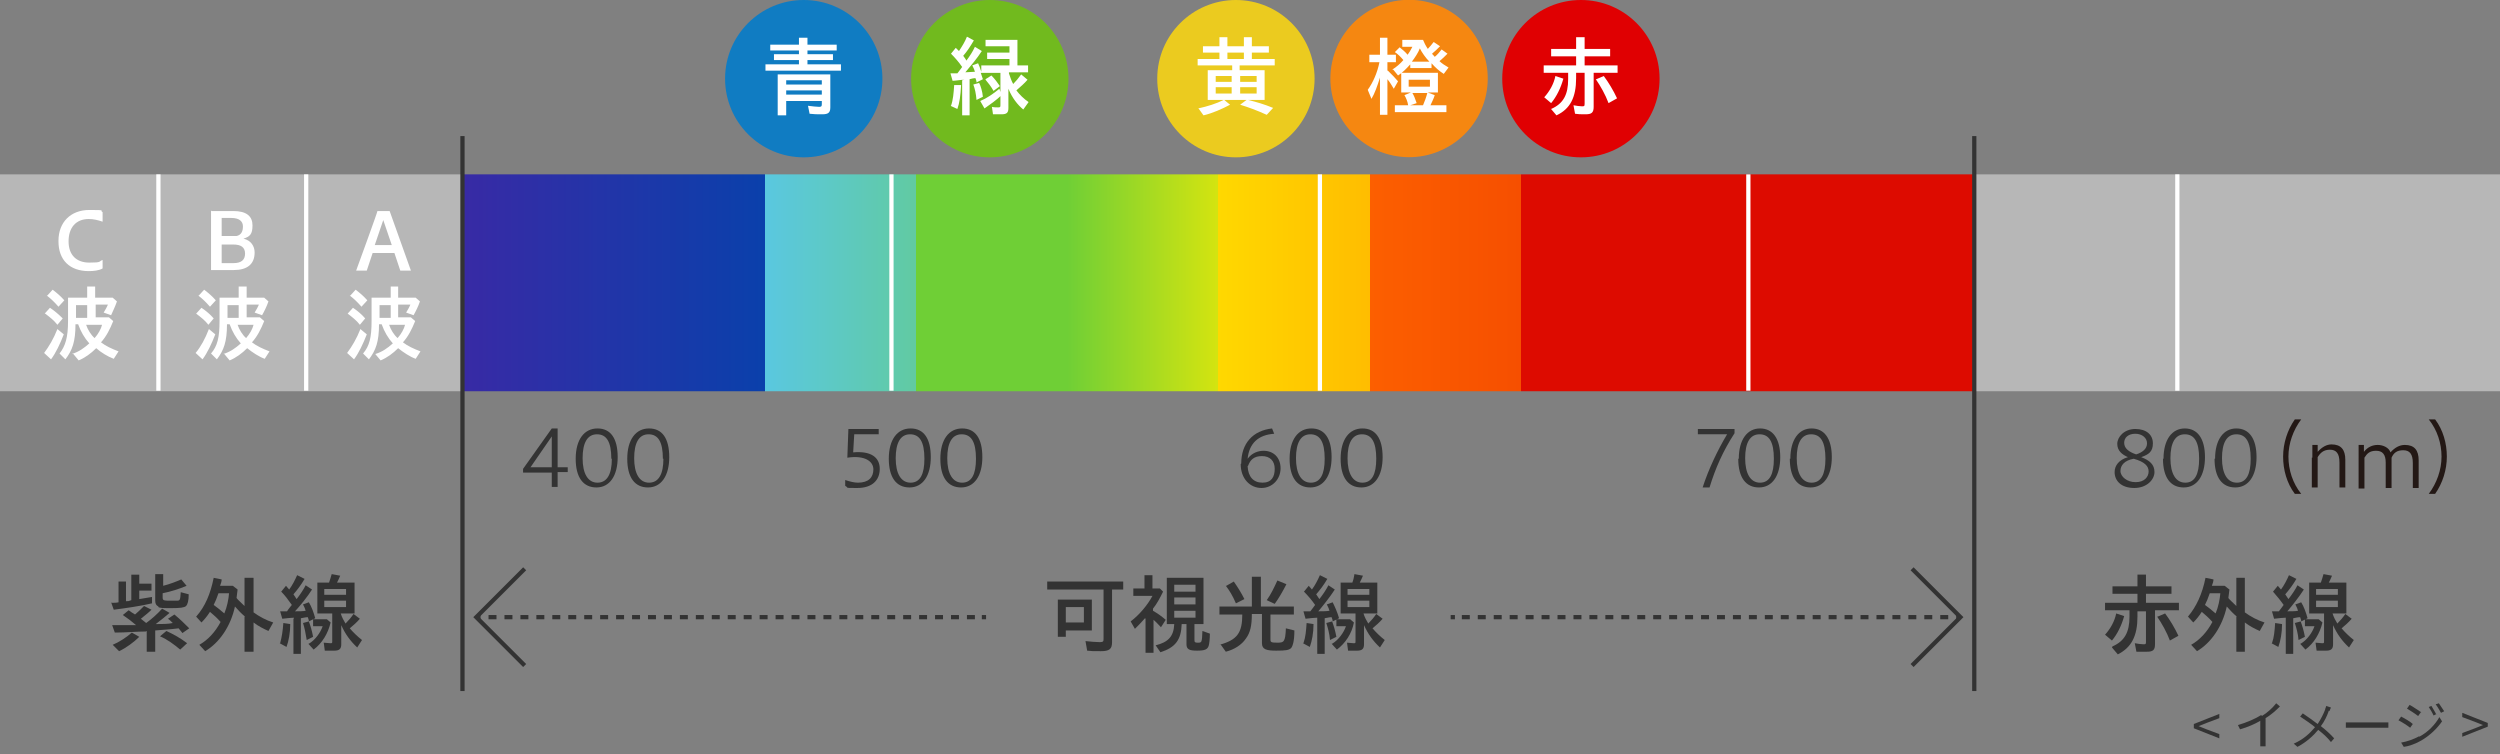
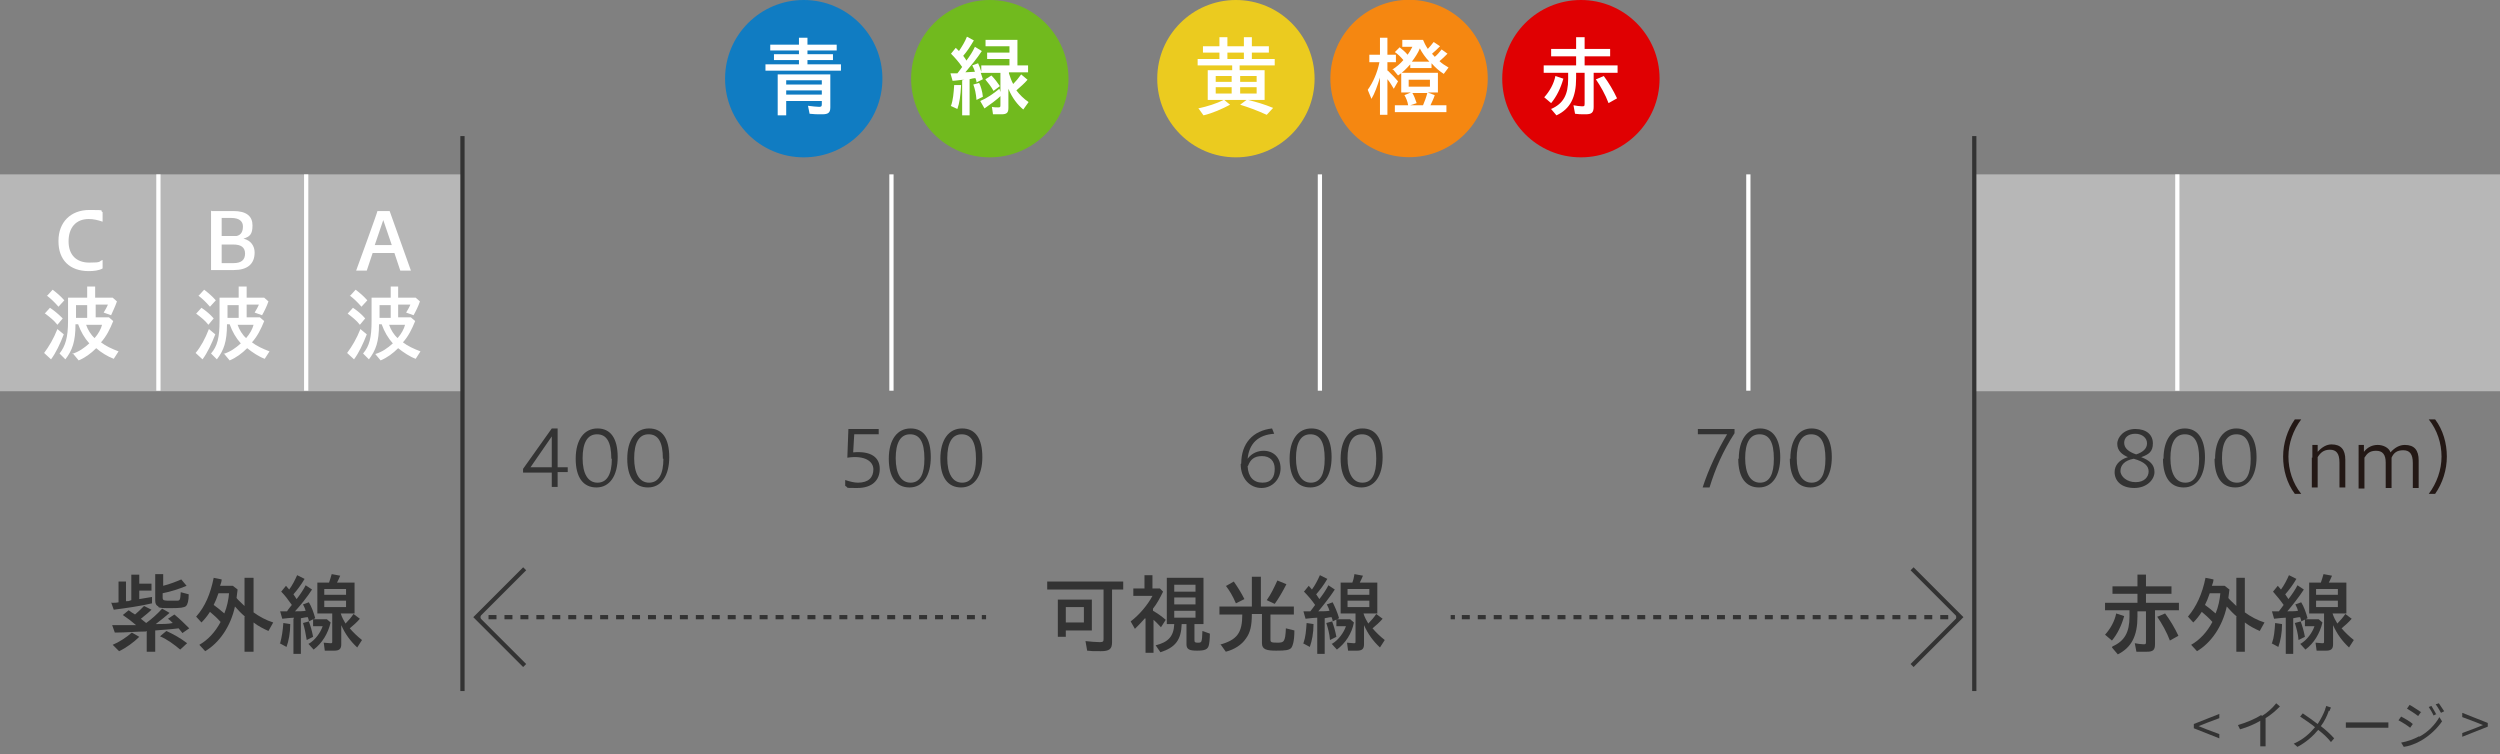
<svg xmlns="http://www.w3.org/2000/svg" version="1.1" viewBox="0 0 470.3 141.9">
  <rect x="0" y="0" width="470.3" height="141.9" fill="#808080" stroke="none" />
  <defs>
    <style>
      .cls-1 {
        stroke-dasharray: 1.5 1.5;
      }

      .cls-1, .cls-2 {
        stroke: #333;
      }

      .cls-1, .cls-2, .cls-3 {
        fill: none;
        stroke-miterlimit: 10;
        stroke-width: .8px;
      }

      .cls-4 {
        fill: #e00002;
      }

      .cls-5 {
        fill: #71ba1e;
      }

      .cls-6 {
        fill: #231815;
      }

      .cls-7 {
        fill: #b7b7b7;
      }

      .cls-3 {
        stroke: #fff;
      }

      .cls-8 {
        fill: #fff;
      }

      .cls-9 {
        fill: #f58711;
      }

      .cls-10 {
        fill: #ebcb1f;
      }

      .cls-11 {
        fill: #107cc2;
      }

      .cls-12 {
        fill: url(#_名称未設定グラデーション);
      }

      .cls-13 {
        fill: #333;
      }
    </style>
    <linearGradient id="_名称未設定グラデーション" data-name="名称未設定グラデーション" x1="87" y1="97.7" x2="371.4" y2="97.7" gradientTransform="translate(0 150.9) scale(1 -1)" gradientUnits="userSpaceOnUse">
      <stop offset="0" stop-color="#81099e" />
      <stop offset="0" stop-color="#382aa5" />
      <stop offset=".2" stop-color="#0a40ab" />
      <stop offset=".2" stop-color="#3e99cd" />
      <stop offset=".2" stop-color="#5ac8e0" />
      <stop offset=".3" stop-color="#61caa2" />
      <stop offset=".3" stop-color="#68cc68" />
      <stop offset=".3" stop-color="#6dce43" />
      <stop offset=".3" stop-color="#6fcf36" />
      <stop offset=".4" stop-color="#6fcf36" />
      <stop offset=".5" stop-color="#d4e410" />
      <stop offset=".5" stop-color="#fe0" />
      <stop offset=".5" stop-color="#ffe800" />
      <stop offset=".5" stop-color="#ffd800" />
      <stop offset=".6" stop-color="#ffbd00" />
      <stop offset=".6" stop-color="#ff9700" />
      <stop offset=".6" stop-color="#ff6800" />
      <stop offset=".6" stop-color="#ff6500" />
      <stop offset=".6" stop-color="#fc5f00" />
      <stop offset=".7" stop-color="#f64f00" />
      <stop offset=".7" stop-color="#ec3400" />
      <stop offset=".7" stop-color="#de0f00" />
      <stop offset=".7" stop-color="#dd0b00" />
      <stop offset="1" stop-color="#dd0b00" />
    </linearGradient>
  </defs>
  <g>
    <g id="_レイヤー_2">
      <g id="design">
        <g>
          <g>
            <g>
              <g>
                <path class="cls-13" d="M204.5,122.3l-.3-1.7c.9.1,2,.2,2.7.2s.7-.2.7-.7v-9.2h-10.6v-1.5h14.3v1.5h-2.1v9.9c0,1.3-.5,1.7-2.1,1.7s-1.7,0-2.6-.1h0ZM199,112.8h6.4v5.8h-4.9v1.2h-1.5v-6.9h0ZM203.9,117.1v-2.9h-3.4v2.9h3.4Z" />
                <path class="cls-13" d="M215.4,116.3c-.6.7-1.2,1.3-1.9,2l-.8-1.4c1.6-1.2,3.2-3.1,4.1-4.8h-3.6v-1.4h2.1v-2.5h1.5v2.5h1.4l.6.6c-.6,1.2-1.1,2.2-1.9,3.2v.4c.9.5,1.7,1.1,2.4,1.7l-.9,1.4c-.5-.5-.7-.8-1.4-1.4v6.2h-1.5v-6.4h0ZM217.4,121.4c2.4-.6,3.4-1.7,3.5-4h-1.4v-8.7h6.9v8.7h-1.7v3c0,.4.1.5.6.5.8,0,.8,0,.9-2.2l1.4.5c0,1-.1,1.8-.2,2.2-.2.8-.8,1-2.2,1s-2-.2-2-1.2v-3.8h-.9c-.1,3-1.2,4.4-4,5.3l-.9-1.3h0ZM224.9,111.3v-1.3h-4v1.3h4ZM224.9,113.7v-1.3h-4v1.3h4ZM224.9,116.2v-1.3h-4v1.3h4Z" />
                <path class="cls-13" d="M229.4,121.3c3.3-.9,4.3-2.2,4.3-5.7h-4.3v-1.5h6.1v-5.6h1.7v5.6h6.2v1.5h-4.4v4.7c0,.5.1.6,1.3.6s1.5-.1,1.6-2.7l1.6.4c0,2-.3,2.9-.6,3.3-.4.4-1,.5-2.8.5s-2.7-.2-2.7-1.4v-5.5h-1.9c0,2.2-.3,3.5-1.1,4.6-.8,1.2-2.2,2.1-3.8,2.5l-1-1.4h0ZM230.7,110.2l1.4-.8c.7,1,1.4,2.1,2,3.3l-1.6.8c-.6-1.4-1.2-2.4-1.9-3.3h0ZM238.3,112.9c.8-1.1,1.4-2.4,2-3.7l1.7.7c-.7,1.4-1.6,2.9-2.2,3.7,0,0-1.5-.7-1.5-.7Z" />
                <path class="cls-13" d="M247.8,116.2c-.4,0-1.4.1-2.2.2l-.4-1.4h1.3c.4-.5.6-.8.9-1.2-.7-1-1.4-1.8-2.1-2.5l.9-1.1.6.7c.6-.8,1.1-1.8,1.5-2.7l1.4.7c-.7,1.2-1.4,2.1-2.1,2.9l.6.9c.7-.9,1.3-1.8,1.7-2.6l1.2.8c-.9,1.4-2.1,2.9-3.1,4.1.6,0,1.5,0,2.1-.1-.1-.4-.2-.6-.5-1.2l1.1-.4c.4.8.9,1.9,1.2,3l-1.2.6c0-.3-.1-.5-.2-.8-.5,0-1.1.2-1.3.2v6.7h-1.4v-6.5h0ZM245.2,121c.4-1.1.5-2.3.6-3.8l1.3.2c0,1.7-.3,3.2-.7,4.3l-1.3-.7h0ZM249.5,117.2l1.1-.3c.3.8.6,1.8.8,2.9l-1.2.6c-.1-1.2-.4-2.3-.7-3.2h0ZM250.6,121.1c1.2-.7,2.2-2.1,2.6-3.3h-1.8v-1.3h2.6l.7.6c-.4,2.1-1.6,3.9-3.2,5.1l-1-1.1h0ZM253.6,122.4l-.2-1.5c.4,0,.8.1,1.2.1s.4,0,.4-.4v-5.2h-2.8v-5.8h2.2c.2-.5.3-1,.4-1.6l1.6.3c-.2.5-.4.9-.6,1.3h3.3v5.8h-2.6c.2.7.6,1.4.9,1.9.6-.6,1.1-1.2,1.5-1.8l1.2.9c-.6.7-1.3,1.3-1.9,1.8.6.7,1.4,1.5,2.3,2.2l-.9,1.4c-1.3-1.2-2.3-2.6-3-4.2v3.6c0,.9-.4,1.2-1.3,1.2s-1,0-1.4,0h0ZM257.6,111.9v-1.1h-4.1v1.1h4.1ZM257.6,114.2v-1.2h-4.1v1.2h4.1Z" />
              </g>
              <g>
                <path class="cls-13" d="M397.4,121.6c2.3-1,3.2-2.7,3.2-5.6v-1.2h-4.6v-1.4h6.1v-1.7h-4.7v-1.4h4.7v-2.2h1.6v2.2h4.8v1.4h-4.8v1.7h6.2v1.4h-4.5v6.4c0,1.1-.4,1.4-1.5,1.4s-1.3,0-2,0l-.3-1.6c.5.1,1.2.2,1.6.2s.5,0,.5-.4v-5.8h-1.6v1c0,3.6-1.1,5.8-3.7,7.1l-1.1-1.3h0ZM396,119.4c1-1.1,1.8-2.5,2.1-4l1.5.5c-.5,1.8-1.3,3.4-2.3,4.6l-1.3-1.1h0ZM405.9,116l1.4-.6c.9,1.2,1.8,2.7,2.5,4.2l-1.6.9c-.6-1.6-1.5-3.2-2.4-4.5h0Z" />
                <path class="cls-13" d="M420.8,116c-.6-.5-1.3-1.2-1.9-1.9-.8,3.7-2.9,6.8-5.6,8.4l-1.1-1.2c1.6-.9,3-2.4,4-4.3-.7-.8-1.3-1.3-2-1.9-.5.8-1.1,1.5-1.6,2l-1-1.1c1.6-1.9,2.7-4.3,3.3-7.3l1.5.3c0,.3-.1.7-.3,1.2h2.4l.9.7-.2,1.6c.4.5.8.8,1.5,1.5v-5.3h1.6v6.5c1.1.8,2.4,1.5,3.7,1.9l-.9,1.6c-.9-.4-1.9-.9-2.8-1.6v5.5h-1.6v-6.6h0ZM417.7,111.6h-2c-.3.9-.6,1.6-.9,2.2.7.5,1.3,1,2,1.6.5-1.2.8-2.6.9-3.9Z" />
                <path class="cls-13" d="M430,116.2c-.4,0-1.4.1-2.2.2l-.4-1.4h1.3c.4-.5.6-.8.9-1.2-.7-1-1.4-1.8-2-2.5l.9-1.1.6.7c.6-.8,1.1-1.8,1.5-2.7l1.4.7c-.7,1.2-1.4,2.1-2.1,2.9l.6.9c.7-.9,1.3-1.8,1.7-2.6l1.2.8c-.9,1.4-2.1,2.9-3.1,4.1.6,0,1.5,0,2-.1-.1-.4-.2-.6-.5-1.2l1.1-.4c.5.8.9,1.9,1.2,3l-1.2.6c0-.3-.1-.5-.2-.8-.5,0-1.1.2-1.3.2v6.7h-1.4v-6.5h0ZM427.4,121c.4-1.1.5-2.3.6-3.8l1.3.2c0,1.7-.3,3.2-.7,4.3l-1.3-.7h0ZM431.7,117.2l1.1-.3c.3.8.6,1.8.8,2.9l-1.2.6c-.1-1.2-.4-2.3-.7-3.2ZM432.8,121.1c1.2-.7,2.2-2.1,2.6-3.3h-1.8v-1.3h2.6l.7.6c-.5,2.1-1.6,3.9-3.2,5.1l-1-1.1h0ZM435.8,122.4l-.2-1.5c.4,0,.8.1,1.2.1s.4,0,.4-.4v-5.2h-2.8v-5.8h2.2c.2-.5.3-1,.5-1.6l1.6.3c-.2.5-.4.9-.6,1.3h3.3v5.8h-2.6c.2.7.6,1.4.9,1.9.6-.6,1.1-1.2,1.5-1.8l1.2.9c-.6.7-1.3,1.3-1.9,1.8.6.7,1.4,1.5,2.3,2.2l-.9,1.4c-1.3-1.2-2.3-2.6-3-4.2v3.6c0,.9-.4,1.2-1.3,1.2s-1,0-1.4,0h0ZM439.8,111.9v-1.1h-4.1v1.1h4.1ZM439.8,114.2v-1.2h-4.1v1.2h4.1Z" />
              </g>
              <g>
                <path class="cls-13" d="M21,113.4c.5,0,.9,0,1.3-.1v-3.9h1.4v3.7c.5,0,.5,0,1-.2v-4.8h1.5v1.7h2.3v1.3h-2.3v1.6l2.4-.4v1.2c-2.1.5-4.9.9-7.2,1.2l-.5-1.4h0ZM27.4,118.8c-1.7,0-3.7.2-5.8.2l-.5-1.4h4.5c-.8-.7-1.6-1.3-2.5-1.9l1.1-.9c.5.4.6.4,1.2.8.6-.5,1.1-1,1.7-1.6l1.4.7c-.6.6-1.4,1.2-2,1.7.4.3.6.5,1,.8,1.1-.8,2.1-1.7,3-2.7l1.4.8c-.8.7-1.7,1.4-2.6,2.1,1,0,2.4,0,3.2-.2-.5-.5-.6-.6-.9-.8l1.2-.8c1.1.9,1.9,1.7,2.8,2.6l-1.3.9c0-.1-.5-.6-.7-.9-1.4.2-3.4.3-4.4.4v4h-1.6v-3.9h0ZM21.2,121.3c1.2-.5,2.6-1.4,3.6-2.3l1.4.8c-1,1-2.5,2.1-3.8,2.7l-1.2-1.2h0ZM29.8,114.1c-.4-.2-.6-.5-.6-1.1v-5h1.5v2.2c1.2-.3,2.5-.8,3.4-1.2l1,1.2c-1.4.6-3,1.1-4.5,1.4v.8c0,.6.2.6,1.8.6s.7,0,.9,0c.6,0,.6-.2.7-1.6l1.5.4c0,1.2-.2,1.9-.5,2.2-.3.3-1.1.4-2.7.4s-2.2,0-2.5-.2h0ZM30.1,119.7l1.2-1c1.3.6,2.6,1.3,3.9,2.3l-1.3,1.2c-1.2-1-2.4-1.9-3.8-2.5h0Z" />
                <path class="cls-13" d="M46.1,116c-.6-.5-1.3-1.2-1.9-1.9-.8,3.7-2.9,6.8-5.6,8.4l-1.1-1.2c1.6-.9,3-2.4,4-4.3-.7-.8-1.3-1.3-2-1.9-.5.8-1.1,1.5-1.6,2l-1-1.1c1.7-1.9,2.7-4.3,3.3-7.3l1.5.3c0,.3-.1.7-.3,1.2h2.4l.9.7-.2,1.6c.4.5.8.8,1.5,1.5v-5.3h1.7v6.5c1.1.8,2.4,1.5,3.7,1.9l-.9,1.6c-.9-.4-1.9-.9-2.8-1.6v5.5h-1.7v-6.6h0ZM43.1,111.6h-2c-.3.9-.6,1.6-.9,2.2.7.5,1.3,1,2,1.6.5-1.2.8-2.6.9-3.9Z" />
                <path class="cls-13" d="M55.3,116.2c-.4,0-1.4.1-2.2.2l-.4-1.4h1.3c.3-.5.6-.8.9-1.2-.7-1-1.3-1.8-2-2.5l.9-1.1.6.7c.6-.8,1.1-1.8,1.5-2.7l1.4.7c-.7,1.2-1.4,2.1-2.1,2.9l.6.9c.7-.9,1.3-1.8,1.7-2.6l1.2.8c-.9,1.4-2.1,2.9-3.2,4.1.6,0,1.5,0,2-.1-.1-.4-.2-.6-.5-1.2l1.1-.4c.5.8.9,1.9,1.2,3l-1.2.6c0-.3-.1-.5-.2-.8-.5,0-1.1.2-1.3.2v6.7h-1.4v-6.5h0ZM52.7,121c.3-1.1.5-2.3.6-3.8l1.3.2c0,1.7-.3,3.2-.7,4.3l-1.3-.7h0ZM57,117.2l1.1-.3c.3.8.6,1.8.8,2.9l-1.2.6c-.2-1.2-.4-2.3-.7-3.2ZM58.1,121.1c1.2-.7,2.2-2.1,2.6-3.3h-1.8v-1.3h2.6l.7.6c-.5,2.1-1.6,3.9-3.2,5.1l-1-1.1h0ZM61.1,122.4l-.2-1.5c.4,0,.8.1,1.2.1s.4,0,.4-.4v-5.2h-2.8v-5.8h2.2c.2-.5.3-1,.5-1.6l1.6.3c-.2.5-.4.9-.6,1.3h3.3v5.8h-2.6c.2.7.6,1.4.9,1.9.6-.6,1.1-1.2,1.5-1.8l1.2.9c-.6.7-1.3,1.3-1.9,1.8.6.7,1.4,1.5,2.3,2.2l-.9,1.4c-1.3-1.2-2.3-2.6-3-4.2v3.6c0,.9-.4,1.2-1.3,1.2s-1,0-1.4,0h0ZM65.1,111.9v-1.1h-4.1v1.1h4.1ZM65.1,114.2v-1.2h-4.1v1.2h4.1Z" />
              </g>
              <g>
                <path class="cls-13" d="M103.8,88.9h-5.4v-.7l5.4-7.6h1.1v7.3h1.9v.9h-1.9v2.8h-1.1v-2.8h0ZM103.8,87.9v-5.8c0,0-4,5.8-4,5.8h4,0Z" />
                <path class="cls-13" d="M108.3,86.3c0-3.6,1.6-5.7,4.1-5.7s3.8,1.9,3.8,5.4-1.5,5.7-4,5.7-3.9-1.9-3.9-5.4h0ZM115,86.3c0-3.2-.9-4.6-2.7-4.6s-2.7,1.6-2.7,4.5,1,4.6,2.8,4.6,2.7-1.6,2.7-4.5Z" />
                <path class="cls-13" d="M118,86.3c0-3.6,1.6-5.7,4.1-5.7s3.8,1.9,3.8,5.4-1.5,5.7-4,5.7-3.9-1.9-3.9-5.4h0ZM124.7,86.3c0-3.2-.9-4.6-2.7-4.6s-2.7,1.6-2.7,4.5,1,4.6,2.8,4.6,2.7-1.6,2.7-4.5Z" />
                <path class="cls-13" d="M159,91.4v-1.1c.9.3,1.7.5,2.4.5,2,0,2.9-1,2.9-2.5s-1.6-2.7-4.9-2.2l.2-5.4h5.7v1h-4.6l-.2,3.4c3.3-.3,5,.9,5,3.1s-1.5,3.6-4.2,3.6-1.5,0-2.3-.4h0Z" />
                <path class="cls-13" d="M167.2,86.3c0-3.6,1.6-5.7,4.1-5.7s3.8,1.9,3.8,5.4-1.5,5.7-4,5.7-3.9-1.9-3.9-5.4h0ZM173.9,86.3c0-3.2-.9-4.6-2.7-4.6s-2.7,1.6-2.7,4.5,1,4.6,2.8,4.6,2.6-1.6,2.6-4.5h0Z" />
                <path class="cls-13" d="M176.9,86.3c0-3.6,1.6-5.7,4.1-5.7s3.8,1.9,3.8,5.4-1.5,5.7-4,5.7-3.9-1.9-3.9-5.4h0ZM183.6,86.3c0-3.2-.9-4.6-2.7-4.6s-2.7,1.6-2.7,4.5,1,4.6,2.8,4.6,2.6-1.6,2.6-4.5h0Z" />
                <path class="cls-13" d="M233.5,87.2c0-3.8,2.2-6.2,5.8-6.6l.4,1c-3,.2-4.7,1.8-5,4.7.8-1.1,2-1.5,3-1.5,1.9,0,3.2,1.3,3.2,3.3s-1.5,3.7-3.6,3.7-3.9-1.7-3.9-4.5h0ZM234.7,87.7c.1,2,1.1,3.1,2.8,3.1s2.3-1.1,2.3-2.6-.9-2.4-2.4-2.4-2.2.7-2.6,1.8h0Z" />
                <path class="cls-13" d="M242.6,86.3c0-3.6,1.6-5.7,4.1-5.7s3.8,1.9,3.8,5.4-1.5,5.7-4,5.7-3.9-1.9-3.9-5.4h0ZM249.2,86.3c0-3.2-.9-4.6-2.7-4.6s-2.7,1.6-2.7,4.5,1,4.6,2.8,4.6,2.6-1.6,2.6-4.5h0Z" />
                <path class="cls-13" d="M252.2,86.3c0-3.6,1.6-5.7,4.1-5.7s3.8,1.9,3.8,5.4-1.5,5.7-4,5.7-3.9-1.9-3.9-5.4h0ZM258.9,86.3c0-3.2-.9-4.6-2.7-4.6s-2.7,1.6-2.7,4.5,1,4.6,2.8,4.6,2.6-1.6,2.6-4.5h0Z" />
                <path class="cls-13" d="M324.9,81.7h-5.5v-1h6.9v.8c-2.2,3.4-3.6,6.6-4.7,10.2h-1.3c1.1-3.4,2.8-7,4.6-10h0Z" />
                <path class="cls-13" d="M327.1,86.3c0-3.6,1.6-5.7,4-5.7s3.8,1.9,3.8,5.4-1.5,5.7-4,5.7-3.9-1.9-3.9-5.4h0ZM333.7,86.3c0-3.2-.9-4.6-2.7-4.6s-2.7,1.6-2.7,4.5,1,4.6,2.8,4.6,2.6-1.6,2.6-4.5Z" />
                <path class="cls-13" d="M336.8,86.3c0-3.6,1.6-5.7,4-5.7s3.8,1.9,3.8,5.4-1.5,5.7-4,5.7-3.9-1.9-3.9-5.4h0ZM343.4,86.3c0-3.2-.9-4.6-2.7-4.6s-2.7,1.6-2.7,4.5,1,4.6,2.8,4.6,2.6-1.6,2.6-4.5Z" />
                <path class="cls-13" d="M397.8,88.8c0-1.2.8-2.3,2.5-2.8-1.1-.5-2-1.2-2-2.5s1.3-2.8,3.4-2.8,3.3,1.1,3.3,2.7-.8,2.1-2.2,2.6c1.6.6,2.5,1.4,2.5,2.8s-1.4,3-3.8,3-3.7-1.3-3.7-3ZM401.8,90.7c1.6,0,2.4-1,2.4-2s-.7-1.8-2.8-2.4c-1.7.3-2.5,1.2-2.5,2.3s1.3,2.1,2.8,2.1h0ZM401.8,85.5c1.3-.4,2.1-1.1,2.1-2.1s-.9-1.8-2.2-1.8-2.1.7-2.1,1.7.8,1.7,2.3,2.2h0Z" />
                <path class="cls-13" d="M407,86.3c0-3.6,1.6-5.7,4-5.7s3.8,1.9,3.8,5.4-1.5,5.7-4,5.7-3.9-1.9-3.9-5.4h0ZM413.7,86.3c0-3.2-.9-4.6-2.7-4.6s-2.7,1.6-2.7,4.5,1,4.6,2.8,4.6,2.6-1.6,2.6-4.5Z" />
                <path class="cls-13" d="M416.7,86.3c0-3.6,1.6-5.7,4-5.7s3.8,1.9,3.8,5.4-1.5,5.7-4,5.7-3.9-1.9-3.9-5.4h0ZM423.4,86.3c0-3.2-.9-4.6-2.7-4.6s-2.7,1.6-2.7,4.5,1,4.6,2.8,4.6,2.6-1.6,2.6-4.5Z" />
              </g>
              <g>
                <path class="cls-6" d="M429.5,85.9c0-2.5.8-5,2.2-7h1.2c-1.5,2-2.4,4.5-2.4,7s.8,5,2.4,7h-1.2c-1.5-2-2.2-4.5-2.2-7Z" />
                <path class="cls-6" d="M435,86.1v-2.4c0,0,1,0,1,0v1.3c.8-.9,1.7-1.4,2.6-1.4,1.8,0,2.6,1,2.6,2.9v5.2h-1.1v-4.7c0-1.7-.6-2.4-1.8-2.4s-1.8.6-2.3,1.4v5.7h-1.1v-5.6h0Z" />
                <path class="cls-6" d="M443.7,86.1v-2.4c0,0,1,0,1,0v1.3c.7-.9,1.6-1.3,2.6-1.3s2.1.5,2.4,1.4c.8-.9,1.7-1.4,2.7-1.4,1.8,0,2.6,1,2.6,2.9v5.2h-1.1v-4.7c0-1.7-.6-2.4-1.8-2.4s-1.8.5-2.2,1.4c0,.1,0,.2,0,.4v5.3h-1.1v-4.8c0-1.5-.6-2.2-1.8-2.2s-1.7.5-2.2,1.3v5.8h-1.1v-5.6h0Z" />
                <path class="cls-6" d="M459.3,85.9c0-2.5-.8-5-2.4-7h1.2c1.5,2,2.2,4.5,2.2,7s-.8,5-2.2,7h-1.2c1.5-2,2.4-4.5,2.4-7Z" />
              </g>
              <rect class="cls-7" y="32.8" width="87" height="40.8" />
              <rect class="cls-7" x="371.4" y="32.8" width="98.9" height="40.8" />
-               <rect class="cls-12" x="87" y="32.8" width="284.5" height="40.8" />
              <line class="cls-2" x1="371.4" y1="25.6" x2="371.4" y2="130" />
              <line class="cls-2" x1="87" y1="130" x2="87" y2="25.6" />
              <g>
                <path class="cls-8" d="M71.1,39.7h2.2l4,11.2h-2l-1.1-3.3h-4.1l-1.1,3.3h-2s4.1-11.2,4-11.2ZM73.7,46.1l-1.6-4.7-1.6,4.7h3.1Z" />
                <path class="cls-8" d="M65.3,66.4c.9-1.2,1.8-2.7,2.5-4.5l1.2,1c-.7,1.8-1.5,3.5-2.4,4.7l-1.3-1.2h0ZM65.4,59l1-1.1c.9.6,1.7,1.3,2.3,2l-1,1.2c-.6-.8-1.5-1.5-2.3-2.1h0ZM65.9,55.6l1-1.1c.8.6,1.6,1.3,2.2,2l-1.1,1.2c-.7-.8-1.4-1.5-2.2-2.1h0ZM70.6,66.6c1.3-.4,2.3-1.1,3.3-2-.9-1-1.6-2.2-2.1-3.6h-.5c0,3.3-.6,4.9-1.9,6.6l-1.1-1.1c1.2-1.4,1.6-3,1.6-6.1v-4.4h3.6v-2.1h1.4v2.1h3.3l.8.7c-.3.9-.8,1.9-1.2,2.6l-1.4-.5c.3-.5.6-1,.8-1.5h-2.3v2.4h2.4l.8.7c-.6,1.5-1.3,2.9-2.3,4,.9.7,2,1.2,3.3,1.7l-.9,1.4c-1.1-.4-2.3-1.2-3.3-2-1,1-2.1,1.8-3.3,2.3l-1-1.2h0ZM73.5,59.8v-2.4h-2.1v2.4h2.1ZM76.2,61.1h-3c.3.9.9,1.9,1.6,2.5.7-.8,1.2-1.7,1.4-2.5h0Z" />
                <path class="cls-8" d="M39.8,39.7h4.1c2.5,0,3.6,1,3.6,2.7s-.5,2.1-1.7,2.5c1.4.3,2.1,1.4,2.1,2.6,0,2.2-1.4,3.3-3.9,3.3h-4.3v-11.2h0ZM41.7,41.1v3.3h2.8c.9-.2,1.2-.9,1.2-1.8s-.6-1.6-2.2-1.6h-1.8ZM41.7,45.9v3.6h2.2c1.5,0,2.2-.6,2.2-1.8s-.8-1.7-2.2-1.7c0,0-2.2,0-2.2,0Z" />
                <path class="cls-8" d="M36.8,66.4c1-1.2,1.8-2.7,2.5-4.5l1.2,1c-.7,1.8-1.5,3.5-2.4,4.7l-1.3-1.2h0ZM36.9,59l1-1.1c.9.6,1.7,1.3,2.3,2l-1,1.2c-.6-.8-1.5-1.5-2.3-2.1h0ZM37.4,55.6l1-1.1c.8.6,1.6,1.3,2.2,2l-1.1,1.2c-.7-.8-1.4-1.5-2.2-2.1h0ZM42,66.6c1.3-.4,2.3-1.1,3.3-2-.9-1-1.6-2.2-2.1-3.6h-.5c0,3.3-.6,4.9-1.9,6.6l-1.1-1.1c1.2-1.4,1.6-3,1.6-6.1v-4.4h3.6v-2.1h1.5v2.1h3.3l.8.7c-.3.9-.8,1.9-1.2,2.6l-1.4-.5c.3-.5.6-1,.8-1.5h-2.3v2.4h2.5l.8.7c-.6,1.5-1.3,2.9-2.3,4,.9.7,2,1.2,3.3,1.7l-.9,1.4c-1.1-.4-2.3-1.2-3.3-2-1,1-2.1,1.8-3.3,2.3l-1-1.2h0ZM44.9,59.8v-2.4h-2.1v2.4h2.1ZM47.7,61.1h-3c.3.9.9,1.9,1.6,2.5.7-.8,1.2-1.7,1.4-2.5Z" />
                <path class="cls-8" d="M11,45.3c0-3.5,2.3-5.8,5.8-5.8s1.8.1,2.5.4v1.8c-.9-.3-1.7-.5-2.6-.5-2.4,0-3.8,1.6-3.8,4.2s1.5,4,3.9,4,1.7-.2,2.5-.5v1.6c-.7.4-1.7.5-2.6.5-3.6,0-5.7-2.1-5.7-5.6h0Z" />
                <path class="cls-8" d="M8.3,66.4c.9-1.2,1.8-2.7,2.5-4.5l1.2,1c-.7,1.8-1.5,3.5-2.4,4.7l-1.3-1.2h0ZM8.4,59l1-1.1c.9.6,1.7,1.3,2.4,2l-1,1.2c-.6-.8-1.5-1.5-2.3-2.1h0ZM8.9,55.6l1-1.1c.8.6,1.6,1.3,2.2,2l-1.1,1.2c-.7-.8-1.4-1.5-2.2-2.1h0ZM13.5,66.6c1.3-.4,2.3-1.1,3.3-2-.9-1-1.6-2.2-2.1-3.6h-.5c0,3.3-.6,4.9-1.9,6.6l-1.1-1.1c1.1-1.4,1.6-3,1.6-6.1v-4.4h3.6v-2.1h1.5v2.1h3.3l.8.7c-.3.9-.8,1.9-1.1,2.6l-1.4-.5c.3-.5.6-1,.8-1.5h-2.3v2.4h2.5l.8.7c-.6,1.5-1.3,2.9-2.3,4,.9.7,2,1.2,3.3,1.7l-.9,1.4c-1.1-.4-2.4-1.2-3.3-2-1,1-2.1,1.8-3.3,2.3l-1-1.2h0ZM16.4,59.8v-2.4h-2.1v2.4h2.1ZM19.2,61.1h-3c.3.9.9,1.9,1.6,2.5.7-.8,1.2-1.7,1.4-2.5Z" />
              </g>
              <g>
                <g>
                  <polyline class="cls-2" points="98.7 125.2 89.6 116.1 98.7 107" />
                  <g>
                    <line class="cls-2" x1="89.6" y1="116.1" x2="90.4" y2="116.1" />
                    <line class="cls-1" x1="91.9" y1="116.1" x2="183.9" y2="116.1" />
                    <line class="cls-2" x1="184.7" y1="116.1" x2="185.5" y2="116.1" />
                  </g>
                </g>
                <g>
                  <polyline class="cls-2" points="359.7 107 368.8 116.1 359.7 125.2" />
                  <g>
                    <line class="cls-2" x1="368.8" y1="116.1" x2="368" y2="116.1" />
                    <line class="cls-1" x1="366.5" y1="116.1" x2="274.4" y2="116.1" />
                    <line class="cls-2" x1="273.7" y1="116.1" x2="272.9" y2="116.1" />
                  </g>
                </g>
              </g>
              <g>
                <line class="cls-3" x1="29.8" y1="32.8" x2="29.8" y2="73.5" />
                <line class="cls-3" x1="57.6" y1="32.8" x2="57.6" y2="73.5" />
                <line class="cls-3" x1="167.7" y1="32.8" x2="167.7" y2="73.5" />
                <line class="cls-3" x1="248.3" y1="32.8" x2="248.3" y2="73.5" />
                <line class="cls-3" x1="328.9" y1="32.8" x2="328.9" y2="73.5" />
                <line class="cls-3" x1="409.6" y1="32.8" x2="409.6" y2="73.5" />
              </g>
            </g>
            <g>
              <circle class="cls-11" cx="151.2" cy="14.8" r="14.8" />
              <path class="cls-8" d="M144.1,12.1h6.2v-.8h-4.7v-1.1h4.7v-.7h-5.4v-1.1h5.4v-1.3h1.6v1.3h5.5v1.1h-5.5v.7h4.8v1.1h-4.8v.8h6.3v1.2h-14.2v-1.2ZM146.3,14h9.9v6.2c0,1-.4,1.3-1.5,1.3s-1.5,0-2.4-.1l-.3-1.5c.8.1,1.7.2,2.1.2s.5-.1.5-.5v-.6h-6.7v2.7h-1.6v-7.6h0ZM154.6,15.9v-.8h-6.7v.8h6.7ZM154.6,17.8v-.8h-6.7v.8h6.7Z" />
            </g>
            <g>
              <circle class="cls-5" cx="186.2" cy="14.8" r="14.8" />
              <path class="cls-8" d="M181.4,15c-.6,0-1.7.2-2.2.2l-.4-1.4c.5,0,1.1,0,1.3,0,.2-.3.5-.6.9-1.2-.6-.9-1.4-1.8-2.1-2.5l.9-1.1.6.6c.6-.9,1.1-1.7,1.5-2.7l1.3.7c-.7,1.2-1.3,2.1-2,2.9.2.3.4.5.6.9.6-.8,1.2-1.7,1.6-2.6l1.3.8c-.9,1.4-2,2.7-3.1,4,.4,0,1.3-.1,1.8-.1-.1-.4-.2-.6-.5-1.2l1.1-.4c.2.5.4.9.6,1.6v-1.2h5.3v-1.2h-4.2v-1.2h4.2v-1.2h-4.5v-1.2h6v4.8h2v1.3h-3.6v.2c.2.6.5,1.5.8,2,.5-.5,1-1.1,1.5-1.8l1.2,1c-.6.7-1.3,1.3-2.1,2,.6.8,1.4,1.6,2.3,2.2l-1,1.4c-1.1-.9-2.1-2.2-2.8-3.9v3.6c0,.9-.3,1.2-1.3,1.2s-1.1,0-1.6,0l-.2-1.4c.4.1.8.1,1.2.1s.4-.1.4-.5v-6h-3.7c.1.3.2.6.4,1.2l-1.2.6c0-.3-.1-.5-.2-.8-.4,0-.7.1-1.1.2v6.8h-1.4v-6.6h0ZM178.9,19.9c.4-1.1.5-2.4.6-3.9h1.3c-.1,2-.3,3.4-.7,4.5l-1.3-.6h0ZM183.1,15.9l1.1-.3c.3.6.6,1.6.7,2.6l-1.2.6c-.1-1.2-.3-2.1-.6-2.9h0ZM184.4,19c1.2-.5,2.4-1.3,3.6-2.3l.4,1.2c-.9.9-2.2,1.8-3.2,2.5l-.8-1.4h0ZM185.4,14.9l1.1-.7c.7.7,1.1,1.3,1.6,2l-1.2.9c-.5-.9-1-1.5-1.5-2.1h0Z" />
            </g>
            <g>
              <circle class="cls-10" cx="232.5" cy="14.8" r="14.8" />
              <path class="cls-8" d="M225.4,20.4c1.8-.4,3.4-.9,4.8-1.6h-3v-5.6h4.6v-.9h-6.5v-1.2h4.1v-1.2h-3.1v-1.2h3.1v-1.7h1.5v1.7h3.1v-1.7h1.5v1.7h3.2v1.2h-3.2v1.2h4.3v1.2h-6.6v.9h4.7v5.6h-3.1c1.6.4,3,.8,4.7,1.5l-1.2,1.3c-2-.9-3.4-1.4-5-1.9l1.2-.9h-4.2l1.1.9c-1.5.8-3.3,1.6-5,2l-1-1.4h0ZM231.7,15.4v-1.1h-3v1.1h3ZM231.7,17.6v-1.2h-3v1.2h3ZM234,11.1v-1.2h-3.1v1.2h3.1ZM236.4,15.4v-1.1h-3.1v1.1h3.1ZM236.4,17.6v-1.2h-3.1v1.2h3.1Z" />
            </g>
            <g>
              <circle class="cls-9" cx="265" cy="14.8" r="14.8" transform="translate(195.5 270.9) rotate(-78)" />
              <path class="cls-8" d="M259.6,14.6c-.5,1.6-1,3-1.6,4l-.7-1.7c1-1.4,1.8-3.2,2.2-5.2h-1.9v-1.4h2v-3.2h1.4v3.2h1.6v1.4h-1.6v1.6h.1c.9.9,1.4,1.4,1.9,2l-.8,1.4c-.5-.8-.7-1.2-1.2-1.8v6.7h-1.4v-7h0ZM261.9,13.1c.8-.5,1.5-1.1,2.1-1.8-.5-.6-1-1.1-1.6-1.5l.9-.9c.6.5,1,.8,1.5,1.4.3-.4.6-.9.9-1.5h-1.9v-1.3h3.9c.2.5.5,1.1.9,1.7.4-.4.7-.8,1.1-1.3l1.2.8c-.5.5-1,1-1.5,1.4.1.2.4.4.5.6.5-.4.9-.9,1.3-1.4l1.1.8c-.5.5-1,1-1.5,1.4.4.4,1,.8,1.7,1.2l-.9,1.2c-.8-.5-1.6-1.2-2.3-2v.9h-4v-.7c-.7.8-1.5,1.6-2.3,2.1l-.9-1.1h0ZM262.3,19.8h2.6c-.1-.7-.4-1.4-.7-1.9l1.2-.5h-1.8v-3.7h6.9v3.7h-1.9l1.3.5c-.2.7-.5,1.2-.8,1.9h3v1.3h-9.7v-1.3h0ZM269,16.3v-1.3h-4v1.3h4ZM267.7,19.8c.3-.7.6-1.5.8-2.3h-2.8c.3.5.5,1,.8,1.9l-1.2.4h2.6,0ZM268.9,11.6c-.7-.7-1.4-1.7-1.8-2.5-.3.8-.9,1.7-1.5,2.5h3.3Z" />
            </g>
            <g>
              <circle class="cls-4" cx="297.4" cy="14.8" r="14.8" />
              <path class="cls-8" d="M291.8,20.5c2.3-1,3.2-2.7,3.2-5.6v-1.2h-4.6v-1.4h6.1v-1.7h-4.7v-1.4h4.7v-2.2h1.6v2.2h4.8v1.4h-4.8v1.7h6.2v1.4h-4.5v6.4c0,1.1-.4,1.4-1.5,1.4s-1.3,0-2-.1l-.3-1.6c.5.1,1.2.2,1.6.2s.5,0,.5-.5v-5.8h-1.6v1c0,3.6-1.1,5.8-3.7,7l-1.1-1.3h0ZM290.5,18.3c1-1.1,1.8-2.5,2.1-4l1.5.5c-.5,1.8-1.3,3.4-2.3,4.6l-1.3-1.1h0ZM300.3,14.9l1.4-.6c.9,1.2,1.8,2.7,2.5,4.2l-1.6.9c-.6-1.6-1.5-3.2-2.4-4.5h0Z" />
            </g>
          </g>
          <g>
            <path class="cls-13" d="M412.7,136.9v-.7l4.8-1.9v.8l-2.4.9-1.5.6h0s1.5.6,1.5.6l2.4.9v.8l-4.8-1.9h0Z" />
            <path class="cls-13" d="M425.5,134.7c1-.6,2-1.5,2.7-2.4l.7.6c-.8.8-1.7,1.6-2.7,2.2v4.2c0,.4,0,.9,0,1.1h-1c0-.2,0-.7,0-1.1v-3.7c-1,.6-2.4,1.2-3.8,1.6l-.4-.8c1.7-.5,3.3-1.2,4.4-1.9Z" />
            <path class="cls-13" d="M438.1,133.7c-.3.9-.8,2-1.5,2.9.9.7,1.8,1.5,2.5,2.3l-.6.7c-.7-.9-1.5-1.6-2.4-2.3-.9,1.1-2.2,2.3-3.9,3.2l-.7-.6c1.8-.8,3-1.9,4-3.1-.7-.6-1.9-1.4-2.8-2l.5-.6c.9.6,2,1.4,2.8,2,.6-.9,1.1-1.9,1.4-2.7,0-.2.2-.5.2-.7l.9.3c-.1.2-.2.5-.3.7h0Z" />
            <path class="cls-13" d="M442.7,135.9h5.5c.5,0,.9,0,1.1,0v1c-.2,0-.6,0-1.1,0h-5.5c-.5,0-1.1,0-1.4,0v-1c.3,0,.8,0,1.4,0Z" />
            <path class="cls-13" d="M453.9,136.2l-.5.7c-.5-.4-1.6-1.1-2.2-1.4l.5-.7c.6.3,1.8,1,2.2,1.4h0ZM455.1,138.6c1.7-.9,3-2.3,3.8-3.7l.5.8c-.9,1.3-2.2,2.6-3.9,3.6-1,.6-2.4,1.1-3.3,1.2l-.5-.8c1.1-.2,2.3-.6,3.4-1.2h0ZM455.4,134l-.5.7c-.5-.4-1.6-1.1-2.1-1.4l.5-.7c.6.3,1.7,1.1,2.2,1.4h0ZM458.4,134.3l-.6.3c-.2-.5-.6-1.1-.9-1.6l.5-.2c.2.4.7,1.1.9,1.6h0ZM459.8,133.8l-.6.3c-.3-.5-.6-1.1-1-1.6l.6-.2c.3.4.7,1.1,1,1.5h0Z" />
            <path class="cls-13" d="M463.2,137.9l2.4-.9,1.5-.6h0s-1.5-.6-1.5-.6l-2.4-.9v-.8l4.8,1.9v.7l-4.8,1.9v-.8h0Z" />
          </g>
        </g>
      </g>
    </g>
  </g>
</svg>